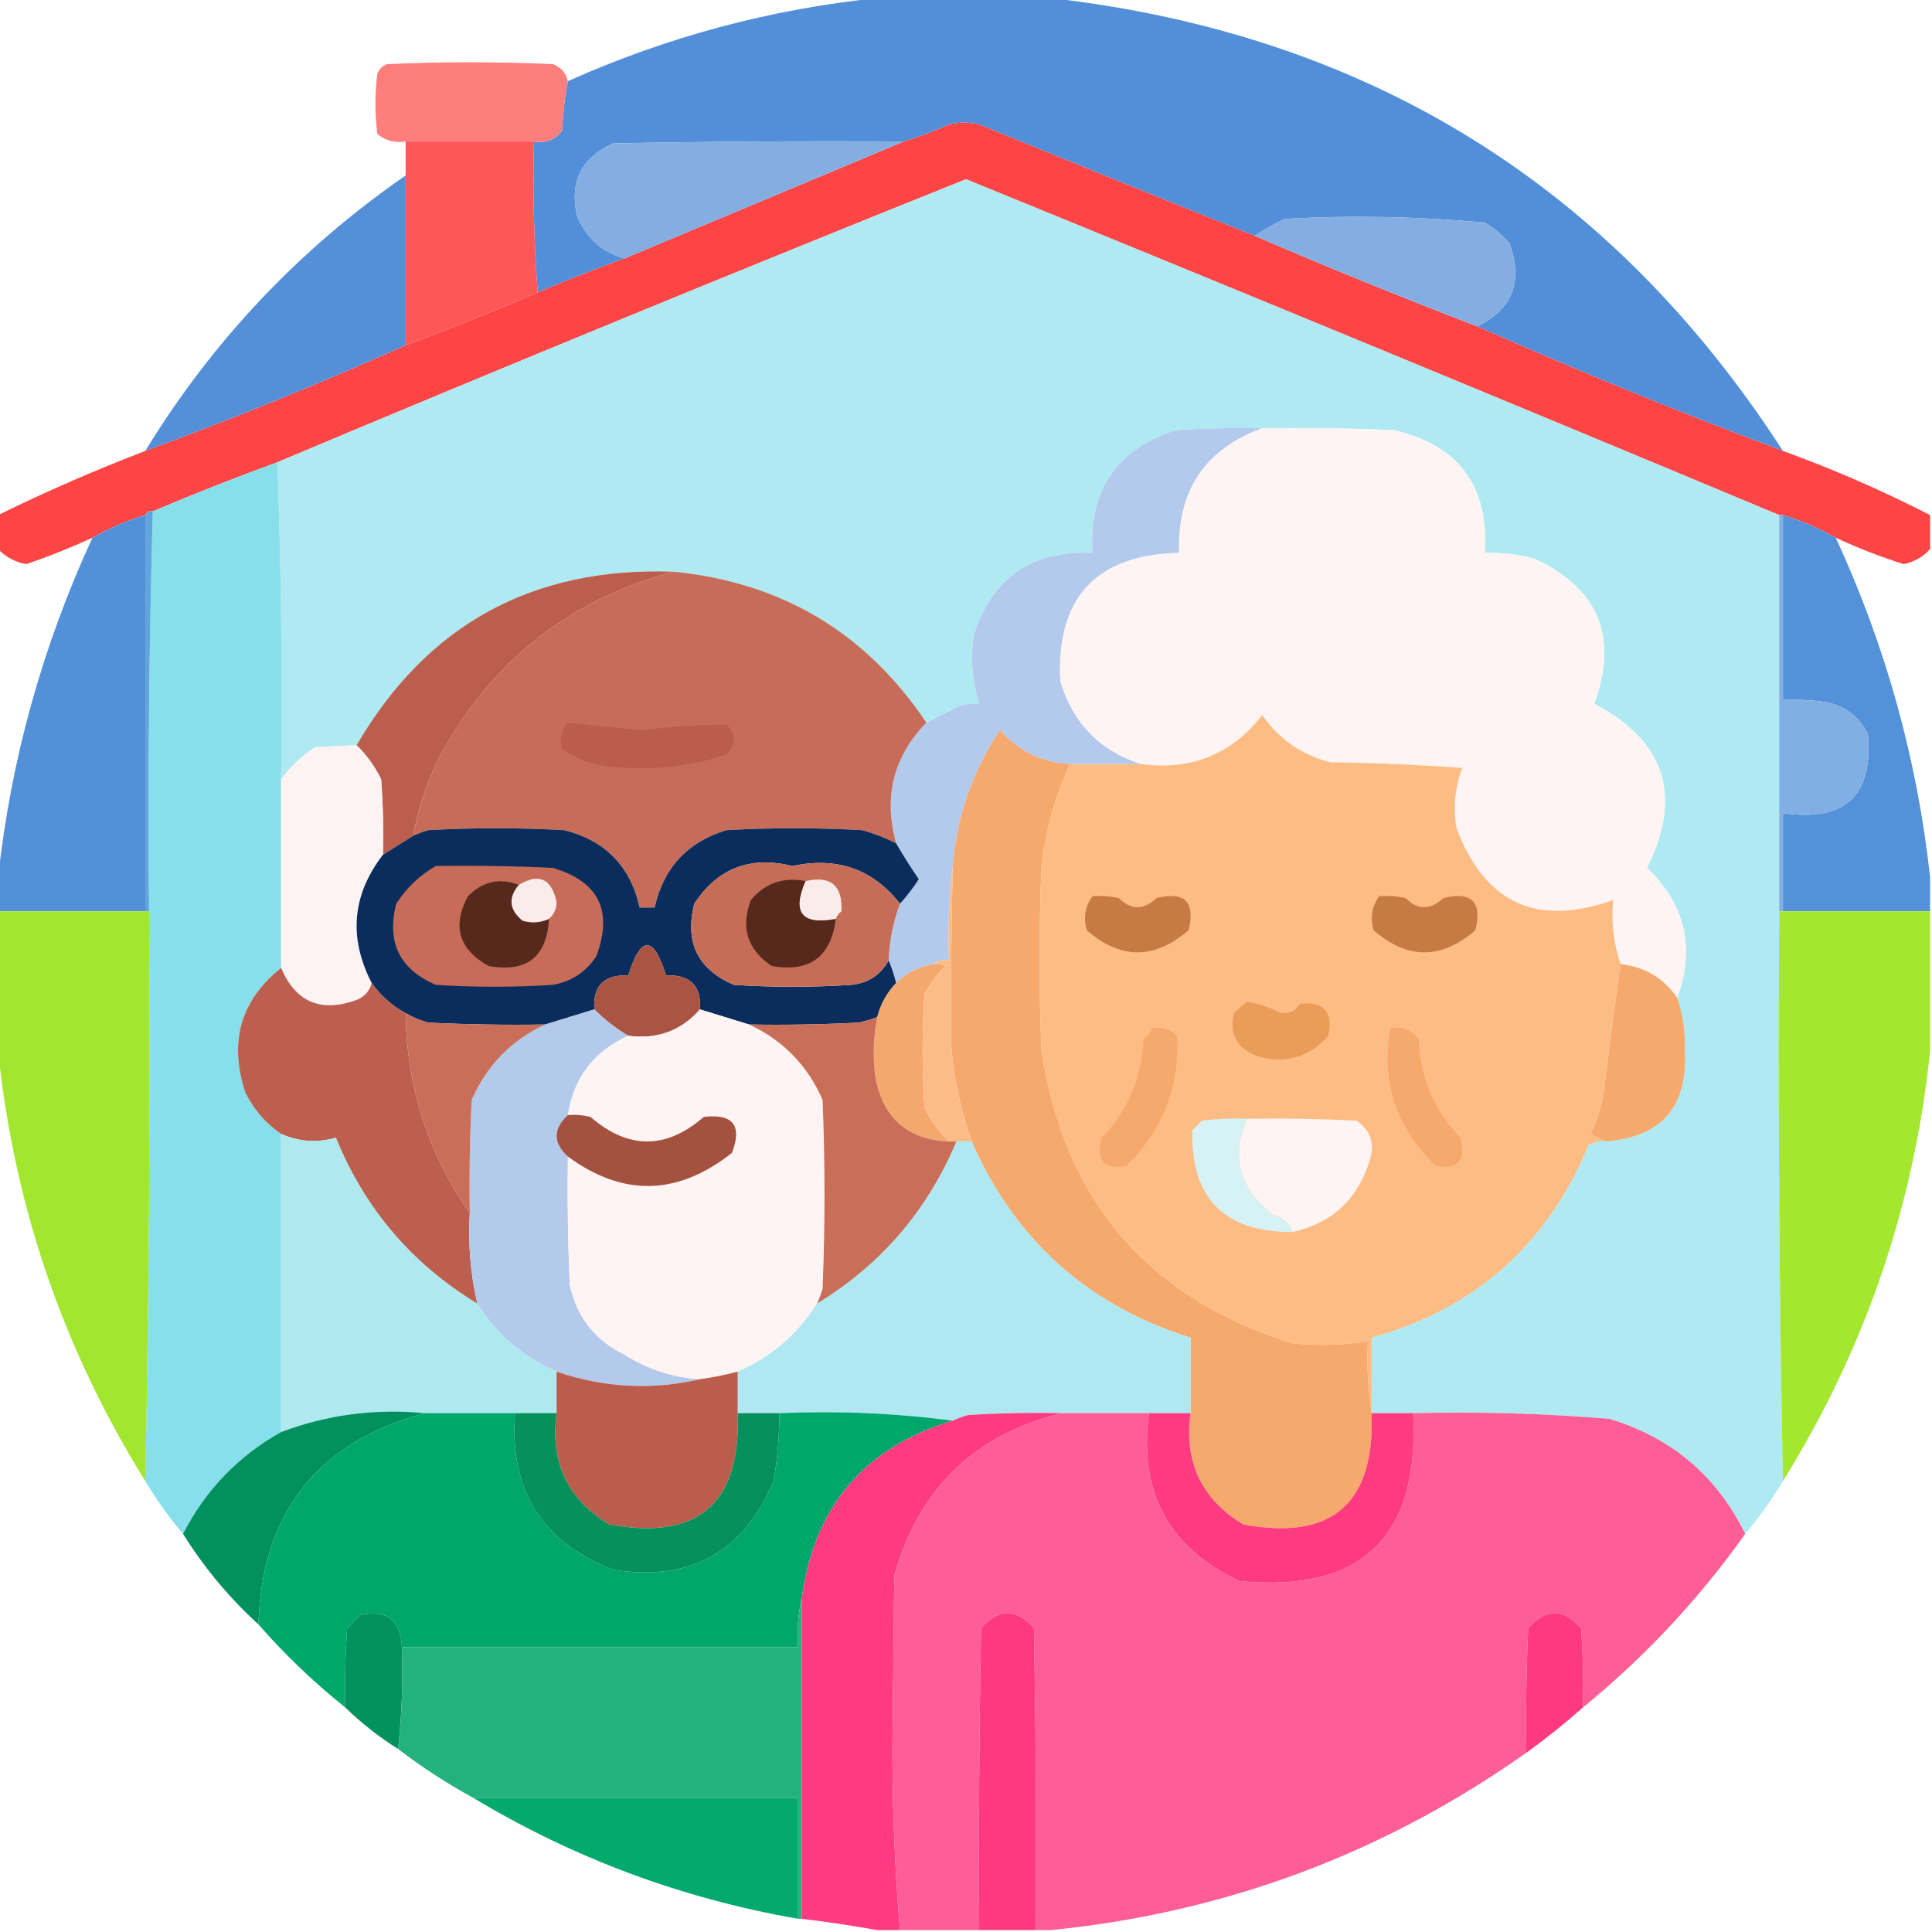
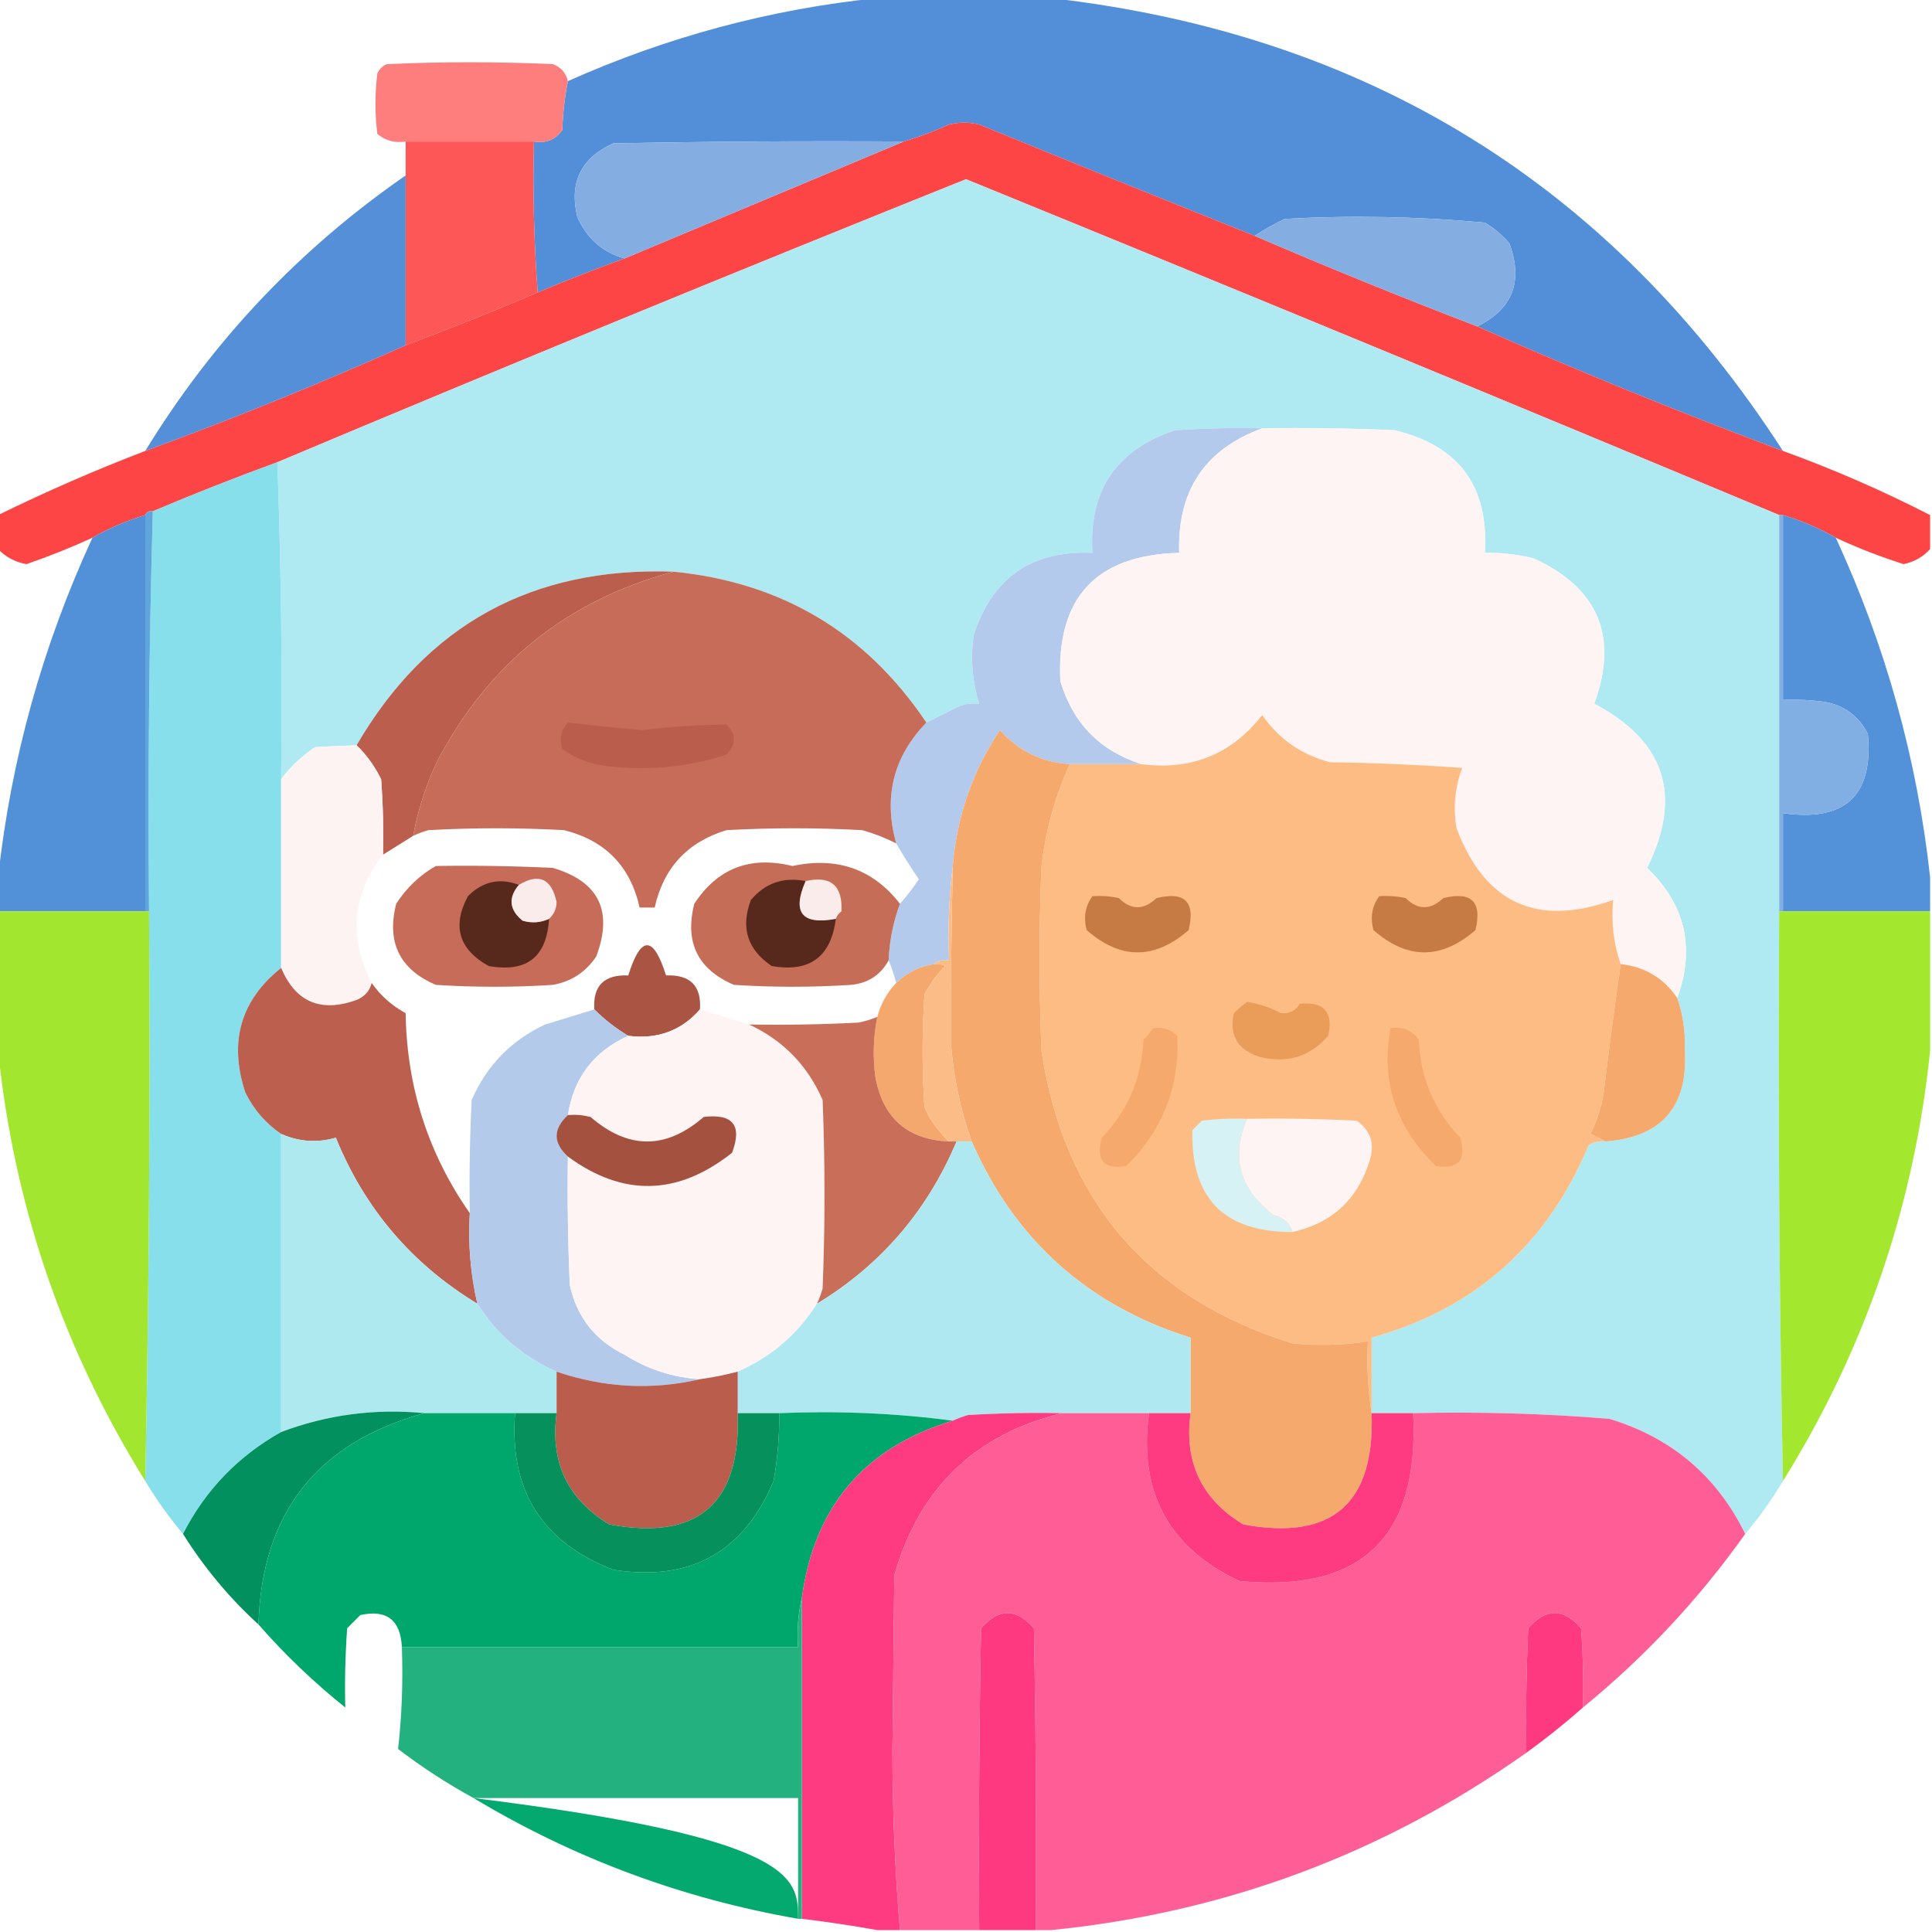
<svg xmlns="http://www.w3.org/2000/svg" version="1.1" width="512px" height="512px" style="shape-rendering:geometricPrecision; text-rendering:geometricPrecision; image-rendering:optimizeQuality; fill-rule:evenodd; clip-rule:evenodd">
  <g>
    <path style="opacity:0.994" fill="#538fd8" d="M 232.5,-0.5 C 247.833,-0.5 263.167,-0.5 278.5,-0.5C 362.32,9.052 426.986,49.052 472.5,119.5C 445.102,109.295 418.102,98.295 391.5,86.5C 400.884,81.867 403.717,74.534 400,64.5C 398.127,62.291 395.96,60.458 393.5,59C 375.899,57.375 358.233,57.041 340.5,58C 337.671,59.356 335.004,60.856 332.5,62.5C 308.151,52.771 283.817,42.938 259.5,33C 256.833,32.333 254.167,32.333 251.5,33C 247.589,34.791 243.589,36.291 239.5,37.5C 213.831,37.333 188.165,37.5 162.5,38C 153.955,41.879 150.788,48.379 153,57.5C 155.505,63.178 159.671,66.845 165.5,68.5C 157.754,71.304 150.088,74.304 142.5,77.5C 141.504,64.344 141.171,51.011 141.5,37.5C 144.652,38.041 147.152,37.041 149,34.5C 149.175,29.98 149.675,25.647 150.5,21.5C 176.746,9.773 204.079,2.44 232.5,-0.5 Z" />
  </g>
  <g>
    <path style="opacity:0.96" fill="#fe7979" d="M 150.5,21.5 C 149.675,25.647 149.175,29.98 149,34.5C 147.152,37.041 144.652,38.041 141.5,37.5C 130.167,37.5 118.833,37.5 107.5,37.5C 104.635,37.945 102.135,37.279 100,35.5C 99.333,30.167 99.333,24.833 100,19.5C 100.5,18.333 101.333,17.5 102.5,17C 117.167,16.333 131.833,16.333 146.5,17C 148.644,17.792 149.977,19.292 150.5,21.5 Z" />
  </g>
  <g>
    <path style="opacity:0.991" fill="#fe4444" d="M 332.5,62.5 C 351.942,70.874 371.609,78.874 391.5,86.5C 418.102,98.295 445.102,109.295 472.5,119.5C 485.881,124.359 498.881,130.025 511.5,136.5C 511.5,139.5 511.5,142.5 511.5,145.5C 509.641,147.573 507.308,148.906 504.5,149.5C 498.325,147.554 492.325,145.221 486.5,142.5C 482.1,139.969 477.434,137.969 472.5,136.5C 472.167,136.5 471.833,136.5 471.5,136.5C 399.888,106.566 328.055,76.9 256,47.5C 194.865,72.038 134.032,97.038 73.5,122.5C 62.394,126.552 51.394,130.886 40.5,135.5C 39.508,135.328 38.842,135.662 38.5,136.5C 33.566,137.969 28.9,139.969 24.5,142.5C 18.787,145.127 12.954,147.46 7,149.5C 4.037,148.974 1.537,147.641 -0.5,145.5C -0.5,142.5 -0.5,139.5 -0.5,136.5C 12.218,130.258 25.218,124.591 38.5,119.5C 61.885,110.932 84.885,101.599 107.5,91.5C 119.357,87.063 131.023,82.397 142.5,77.5C 150.088,74.304 157.754,71.304 165.5,68.5C 190.238,58.149 214.905,47.815 239.5,37.5C 243.589,36.291 247.589,34.791 251.5,33C 254.167,32.333 256.833,32.333 259.5,33C 283.817,42.938 308.151,52.771 332.5,62.5 Z" />
  </g>
  <g>
    <path style="opacity:0.998" fill="#fd5758" d="M 107.5,37.5 C 118.833,37.5 130.167,37.5 141.5,37.5C 141.171,51.011 141.504,64.344 142.5,77.5C 131.023,82.397 119.357,87.063 107.5,91.5C 107.5,76.5 107.5,61.5 107.5,46.5C 107.5,43.5 107.5,40.5 107.5,37.5 Z" />
  </g>
  <g>
    <path style="opacity:1" fill="#84aee2" d="M 239.5,37.5 C 214.905,47.815 190.238,58.149 165.5,68.5C 159.671,66.845 155.505,63.178 153,57.5C 150.788,48.379 153.955,41.879 162.5,38C 188.165,37.5 213.831,37.333 239.5,37.5 Z" />
  </g>
  <g>
    <path style="opacity:0.989" fill="#538fd8" d="M 107.5,46.5 C 107.5,61.5 107.5,76.5 107.5,91.5C 84.885,101.599 61.885,110.932 38.5,119.5C 56.32,90.345 79.32,66.011 107.5,46.5 Z" />
  </g>
  <g>
    <path style="opacity:1" fill="#afe9f1" d="M 471.5,136.5 C 471.5,171.5 471.5,206.5 471.5,241.5C 471.168,292.003 471.501,342.336 472.5,392.5C 469.522,397.469 466.189,402.135 462.5,406.5C 454.982,391.157 442.982,380.99 426.5,376C 409.209,374.588 391.875,374.088 374.5,374.5C 370.833,374.5 367.167,374.5 363.5,374.5C 363.5,367.833 363.5,361.167 363.5,354.5C 390.848,346.882 410.015,329.882 421,303.5C 422.356,302.62 423.856,302.286 425.5,302.5C 440.32,301.347 447.32,293.347 446.5,278.5C 446.696,273.654 446.029,268.988 444.5,264.5C 449.294,251.176 446.628,239.676 436.5,230C 445.96,210.881 441.293,196.381 422.5,186.5C 428.966,168.727 423.633,155.893 406.5,148C 402.23,146.925 397.897,146.425 393.5,146.5C 394.611,128.873 386.611,118.04 369.5,114C 357.838,113.5 346.171,113.333 334.5,113.5C 326.826,113.334 319.159,113.5 311.5,114C 295.843,119.135 288.51,129.968 289.5,146.5C 273.36,145.816 262.86,153.149 258,168.5C 257.177,174.629 257.677,180.629 259.5,186.5C 257.801,186.34 256.134,186.506 254.5,187C 251.447,188.527 248.447,190.027 245.5,191.5C 229.527,167.674 207.193,154.34 178.5,151.5C 141.13,150.177 113.13,165.51 94.5,197.5C 90.971,197.624 87.305,197.791 83.5,198C 79.973,200.362 76.973,203.196 74.5,206.5C 74.831,178.328 74.498,150.328 73.5,122.5C 134.032,97.038 194.865,72.038 256,47.5C 328.055,76.9 399.888,106.566 471.5,136.5 Z" />
  </g>
  <g>
    <path style="opacity:1" fill="#84aee2" d="M 391.5,86.5 C 371.609,78.874 351.942,70.874 332.5,62.5C 335.004,60.856 337.671,59.356 340.5,58C 358.233,57.041 375.899,57.375 393.5,59C 395.96,60.458 398.127,62.291 400,64.5C 403.717,74.534 400.884,81.867 391.5,86.5 Z" />
  </g>
  <g>
    <path style="opacity:1" fill="#b3caec" d="M 334.5,113.5 C 319.296,119.07 311.963,130.07 312.5,146.5C 290.422,147.078 279.922,158.412 281,180.5C 284.35,191.682 291.517,199.016 302.5,202.5C 296.167,202.5 289.833,202.5 283.5,202.5C 276.079,202.039 269.912,199.039 265,193.5C 257.726,204.39 253.559,216.39 252.5,229.5C 251.507,237.65 251.174,245.983 251.5,254.5C 249.901,254.232 248.568,254.566 247.5,255.5C 243.615,256.109 240.282,257.776 237.5,260.5C 236.952,258.374 236.285,256.374 235.5,254.5C 235.709,249.333 236.709,244.333 238.5,239.5C 240.303,237.519 241.97,235.352 243.5,233C 241.364,229.89 239.364,226.723 237.5,223.5C 234.08,211.186 236.747,200.519 245.5,191.5C 248.447,190.027 251.447,188.527 254.5,187C 256.134,186.506 257.801,186.34 259.5,186.5C 257.677,180.629 257.177,174.629 258,168.5C 262.86,153.149 273.36,145.816 289.5,146.5C 288.51,129.968 295.843,119.135 311.5,114C 319.159,113.5 326.826,113.334 334.5,113.5 Z" />
  </g>
  <g>
    <path style="opacity:1" fill="#fef4f4" d="M 334.5,113.5 C 346.171,113.333 357.838,113.5 369.5,114C 386.611,118.04 394.611,128.873 393.5,146.5C 397.897,146.425 402.23,146.925 406.5,148C 423.633,155.893 428.966,168.727 422.5,186.5C 441.293,196.381 445.96,210.881 436.5,230C 446.628,239.676 449.294,251.176 444.5,264.5C 440.911,259.203 435.911,256.203 429.5,255.5C 427.621,250.13 426.955,244.463 427.5,238.5C 407.343,245.733 393.51,239.4 386,219.5C 385.068,214.011 385.568,208.677 387.5,203.5C 375.848,202.667 364.181,202.167 352.5,202C 344.961,200.063 338.961,195.896 334.5,189.5C 326.378,199.889 315.711,204.222 302.5,202.5C 291.517,199.016 284.35,191.682 281,180.5C 279.922,158.412 290.422,147.078 312.5,146.5C 311.963,130.07 319.296,119.07 334.5,113.5 Z" />
  </g>
  <g>
    <path style="opacity:1" fill="#87dfeb" d="M 73.5,122.5 C 74.498,150.328 74.831,178.328 74.5,206.5C 74.5,223.167 74.5,239.833 74.5,256.5C 63.766,265.071 60.599,276.071 65,289.5C 67.26,294.067 70.426,297.733 74.5,300.5C 74.5,326.833 74.5,353.167 74.5,379.5C 63.114,385.886 54.448,394.886 48.5,406.5C 44.811,402.135 41.477,397.469 38.5,392.5C 39.499,342.336 39.832,292.003 39.5,241.5C 39.174,206.094 39.507,170.76 40.5,135.5C 51.394,130.886 62.394,126.552 73.5,122.5 Z" />
  </g>
  <g>
    <path style="opacity:1" fill="#61a5dd" d="M 40.5,135.5 C 39.507,170.76 39.174,206.094 39.5,241.5C 39.167,241.5 38.833,241.5 38.5,241.5C 38.5,206.5 38.5,171.5 38.5,136.5C 38.842,135.662 39.508,135.328 40.5,135.5 Z" />
  </g>
  <g>
    <path style="opacity:0.993" fill="#5290d8" d="M 38.5,136.5 C 38.5,171.5 38.5,206.5 38.5,241.5C 25.5,241.5 12.5,241.5 -0.5,241.5C -0.5,238.5 -0.5,235.5 -0.5,232.5C 2.916,201.237 11.249,171.237 24.5,142.5C 28.9,139.969 33.566,137.969 38.5,136.5 Z" />
  </g>
  <g>
    <path style="opacity:0.992" fill="#5290d8" d="M 472.5,136.5 C 477.434,137.969 482.1,139.969 486.5,142.5C 499.751,171.236 508.084,201.236 511.5,232.5C 511.5,235.5 511.5,238.5 511.5,241.5C 498.5,241.5 485.5,241.5 472.5,241.5C 472.5,232.833 472.5,224.167 472.5,215.5C 488.99,217.839 496.49,210.839 495,194.5C 492.571,189.734 488.737,186.9 483.5,186C 479.848,185.501 476.182,185.335 472.5,185.5C 472.5,169.167 472.5,152.833 472.5,136.5 Z" />
  </g>
  <g>
    <path style="opacity:1" fill="#bb5e4d" d="M 178.5,151.5 C 150.448,159.044 129.614,175.71 116,201.5C 112.927,207.884 110.761,214.551 109.5,221.5C 106.833,223.167 104.167,224.833 101.5,226.5C 101.666,219.825 101.5,213.158 101,206.5C 99.28,203.011 97.113,200.011 94.5,197.5C 113.13,165.51 141.13,150.177 178.5,151.5 Z" />
  </g>
  <g>
    <path style="opacity:1" fill="#c76c58" d="M 178.5,151.5 C 207.193,154.34 229.527,167.674 245.5,191.5C 236.747,200.519 234.08,211.186 237.5,223.5C 234.647,222.047 231.647,220.881 228.5,220C 216.5,219.333 204.5,219.333 192.5,220C 182.167,223.165 175.834,229.998 173.5,240.5C 172.167,240.5 170.833,240.5 169.5,240.5C 167.067,229.566 160.4,222.733 149.5,220C 137.5,219.333 125.5,219.333 113.5,220C 112.099,220.41 110.766,220.91 109.5,221.5C 110.761,214.551 112.927,207.884 116,201.5C 129.614,175.71 150.448,159.044 178.5,151.5 Z" />
  </g>
  <g>
    <path style="opacity:1" fill="#81afe3" d="M 471.5,136.5 C 471.833,136.5 472.167,136.5 472.5,136.5C 472.5,152.833 472.5,169.167 472.5,185.5C 476.182,185.335 479.848,185.501 483.5,186C 488.737,186.9 492.571,189.734 495,194.5C 496.49,210.839 488.99,217.839 472.5,215.5C 472.5,224.167 472.5,232.833 472.5,241.5C 472.167,241.5 471.833,241.5 471.5,241.5C 471.5,206.5 471.5,171.5 471.5,136.5 Z" />
  </g>
  <g>
    <path style="opacity:1" fill="#febc85" d="M 429.5,255.5 C 427.911,266.526 426.411,277.86 425,289.5C 424.41,293.348 423.243,297.014 421.5,300.5C 422.949,301.172 424.282,301.839 425.5,302.5C 423.856,302.286 422.356,302.62 421,303.5C 410.015,329.882 390.848,346.882 363.5,354.5C 363.5,361.167 363.5,367.833 363.5,374.5C 362.51,368.355 362.177,362.022 362.5,355.5C 355.862,356.498 349.195,356.665 342.5,356C 304.232,344.06 282.066,318.227 276,278.5C 275.333,262.167 275.333,245.833 276,229.5C 277.105,220.077 279.605,211.077 283.5,202.5C 289.833,202.5 296.167,202.5 302.5,202.5C 315.711,204.222 326.378,199.889 334.5,189.5C 338.961,195.896 344.961,200.063 352.5,202C 364.181,202.167 375.848,202.667 387.5,203.5C 385.568,208.677 385.068,214.011 386,219.5C 393.51,239.4 407.343,245.733 427.5,238.5C 426.955,244.463 427.621,250.13 429.5,255.5 Z" />
  </g>
  <g>
    <path style="opacity:1" fill="#bb5d4c" d="M 150.5,191.5 C 156.987,192.23 163.487,192.897 170,193.5C 177.501,192.617 185.001,192.117 192.5,192C 195.167,194.667 195.167,197.333 192.5,200C 182.09,203.354 171.423,204.354 160.5,203C 156.255,202.457 152.421,200.957 149,198.5C 148.167,195.829 148.667,193.496 150.5,191.5 Z" />
  </g>
  <g>
    <path style="opacity:1" fill="#f5a96c" d="M 283.5,202.5 C 279.605,211.077 277.105,220.077 276,229.5C 275.333,245.833 275.333,262.167 276,278.5C 282.066,318.227 304.232,344.06 342.5,356C 349.195,356.665 355.862,356.498 362.5,355.5C 362.177,362.022 362.51,368.355 363.5,374.5C 364.329,398.51 352.996,408.344 329.5,404C 318.439,397.364 313.772,387.531 315.5,374.5C 315.5,367.833 315.5,361.167 315.5,354.5C 288.275,345.94 268.941,328.607 257.5,302.5C 254.531,294.099 252.698,285.432 252,276.5C 251.961,260.838 252.128,245.172 252.5,229.5C 253.559,216.39 257.726,204.39 265,193.5C 269.912,199.039 276.079,202.039 283.5,202.5 Z" />
  </g>
  <g>
    <path style="opacity:1" fill="#fdf3f3" d="M 94.5,197.5 C 97.113,200.011 99.28,203.011 101,206.5C 101.5,213.158 101.666,219.825 101.5,226.5C 93.312,237.119 92.312,248.453 98.5,260.5C 97.969,262.624 96.635,264.124 94.5,265C 85.004,268.411 78.337,265.578 74.5,256.5C 74.5,239.833 74.5,223.167 74.5,206.5C 76.973,203.196 79.973,200.362 83.5,198C 87.305,197.791 90.971,197.624 94.5,197.5 Z" />
  </g>
  <g>
-     <path style="opacity:1" fill="#0a2d5d" d="M 237.5,223.5 C 239.364,226.723 241.364,229.89 243.5,233C 241.97,235.352 240.303,237.519 238.5,239.5C 231.338,230.312 221.838,226.979 210,229.5C 198.811,226.761 190.144,230.094 184,239.5C 181.4,249.719 184.9,256.886 194.5,261C 204.833,261.667 215.167,261.667 225.5,261C 230.016,260.58 233.35,258.413 235.5,254.5C 236.285,256.374 236.952,258.374 237.5,260.5C 235.06,263.043 233.394,266.043 232.5,269.5C 230.914,270.148 229.247,270.648 227.5,271C 217.839,271.5 208.172,271.666 198.5,271.5C 194.167,270.167 189.833,268.833 185.5,267.5C 185.909,261.242 182.909,258.242 176.5,258.5C 173.167,247.833 169.833,247.833 166.5,258.5C 160.091,258.242 157.091,261.242 157.5,267.5C 153.182,268.828 148.849,270.161 144.5,271.5C 134.161,271.666 123.828,271.5 113.5,271C 111.359,270.427 109.359,269.594 107.5,268.5C 103.854,266.518 100.854,263.851 98.5,260.5C 92.312,248.453 93.312,237.119 101.5,226.5C 104.167,224.833 106.833,223.167 109.5,221.5C 110.766,220.91 112.099,220.41 113.5,220C 125.5,219.333 137.5,219.333 149.5,220C 160.4,222.733 167.067,229.566 169.5,240.5C 170.833,240.5 172.167,240.5 173.5,240.5C 175.834,229.998 182.167,223.165 192.5,220C 204.5,219.333 216.5,219.333 228.5,220C 231.647,220.881 234.647,222.047 237.5,223.5 Z" />
-   </g>
+     </g>
  <g>
    <path style="opacity:1" fill="#c66c58" d="M 115.5,229.5 C 125.839,229.334 136.172,229.5 146.5,230C 158.719,233.605 162.552,241.439 158,253.5C 155.197,257.646 151.364,260.146 146.5,261C 136.167,261.667 125.833,261.667 115.5,261C 105.9,256.886 102.4,249.719 105,239.5C 107.738,235.26 111.238,231.926 115.5,229.5 Z" />
  </g>
  <g>
    <path style="opacity:1" fill="#c66d58" d="M 238.5,239.5 C 236.709,244.333 235.709,249.333 235.5,254.5C 233.35,258.413 230.016,260.58 225.5,261C 215.167,261.667 204.833,261.667 194.5,261C 184.9,256.886 181.4,249.719 184,239.5C 190.144,230.094 198.811,226.761 210,229.5C 221.838,226.979 231.338,230.312 238.5,239.5 Z" />
  </g>
  <g>
    <path style="opacity:1" fill="#57291c" d="M 137.5,234.5 C 134.623,237.96 134.956,241.127 138.5,244C 140.929,244.703 143.262,244.537 145.5,243.5C 144.904,253.639 139.571,257.806 129.5,256C 121.593,251.613 119.759,245.446 124,237.5C 127.937,233.57 132.437,232.57 137.5,234.5 Z" />
  </g>
  <g>
    <path style="opacity:1" fill="#faeceb" d="M 145.5,243.5 C 143.262,244.537 140.929,244.703 138.5,244C 134.956,241.127 134.623,237.96 137.5,234.5C 142.809,231.318 146.142,232.818 147.5,239C 147.481,240.833 146.815,242.333 145.5,243.5 Z" />
  </g>
  <g>
    <path style="opacity:1" fill="#57291c" d="M 213.5,233.5 C 209.842,241.844 212.509,245.177 221.5,243.5C 220.223,253.608 214.556,257.775 204.5,256C 198.052,251.653 196.218,245.82 199,238.5C 202.781,234.01 207.614,232.343 213.5,233.5 Z" />
  </g>
  <g>
    <path style="opacity:1" fill="#faecea" d="M 221.5,243.5 C 212.509,245.177 209.842,241.844 213.5,233.5C 220.145,231.975 223.311,234.642 223,241.5C 222.283,242.044 221.783,242.711 221.5,243.5 Z" />
  </g>
  <g>
    <path style="opacity:1" fill="#c67b45" d="M 289.5,237.5 C 291.857,237.337 294.19,237.503 296.5,238C 299.756,241.226 303.09,241.226 306.5,238C 314,236.167 316.833,239 315,246.5C 305.951,254.344 296.951,254.344 288,246.5C 287.068,243.177 287.568,240.177 289.5,237.5 Z" />
  </g>
  <g>
    <path style="opacity:1" fill="#c67b45" d="M 365.5,237.5 C 367.857,237.337 370.19,237.503 372.5,238C 375.756,241.226 379.09,241.226 382.5,238C 390,236.167 392.833,239 391,246.5C 381.951,254.344 372.951,254.344 364,246.5C 363.068,243.177 363.568,240.177 365.5,237.5 Z" />
  </g>
  <g>
    <path style="opacity:0.993" fill="#a2e62f" d="M -0.5,241.5 C 12.5,241.5 25.5,241.5 38.5,241.5C 38.833,241.5 39.167,241.5 39.5,241.5C 39.832,292.003 39.499,342.336 38.5,392.5C 16.715,357.478 3.715,319.478 -0.5,278.5C -0.5,266.167 -0.5,253.833 -0.5,241.5 Z" />
  </g>
  <g>
    <path style="opacity:0.994" fill="#a3e72f" d="M 471.5,241.5 C 471.833,241.5 472.167,241.5 472.5,241.5C 485.5,241.5 498.5,241.5 511.5,241.5C 511.5,253.833 511.5,266.167 511.5,278.5C 507.285,319.478 494.285,357.478 472.5,392.5C 471.501,342.336 471.168,292.003 471.5,241.5 Z" />
  </g>
  <g>
    <path style="opacity:1" fill="#f5a86d" d="M 247.5,255.5 C 248.552,255.351 249.552,255.517 250.5,256C 248.3,258.234 246.467,260.734 245,263.5C 244.333,273.5 244.333,283.5 245,293.5C 246.611,296.938 248.777,299.938 251.5,302.5C 240.521,302.023 234.021,296.356 232,285.5C 231.267,280.115 231.433,274.782 232.5,269.5C 233.394,266.043 235.06,263.043 237.5,260.5C 240.282,257.776 243.615,256.109 247.5,255.5 Z" />
  </g>
  <g>
    <path style="opacity:1" fill="#f5a96c" d="M 429.5,255.5 C 435.911,256.203 440.911,259.203 444.5,264.5C 446.029,268.988 446.696,273.654 446.5,278.5C 447.32,293.347 440.32,301.347 425.5,302.5C 424.282,301.839 422.949,301.172 421.5,300.5C 423.243,297.014 424.41,293.348 425,289.5C 426.411,277.86 427.911,266.526 429.5,255.5 Z" />
  </g>
  <g>
    <path style="opacity:1" fill="#fcbc87" d="M 252.5,229.5 C 252.128,245.172 251.961,260.838 252,276.5C 252.698,285.432 254.531,294.099 257.5,302.5C 256.167,302.5 254.833,302.5 253.5,302.5C 252.833,302.5 252.167,302.5 251.5,302.5C 248.777,299.938 246.611,296.938 245,293.5C 244.333,283.5 244.333,273.5 245,263.5C 246.467,260.734 248.3,258.234 250.5,256C 249.552,255.517 248.552,255.351 247.5,255.5C 248.568,254.566 249.901,254.232 251.5,254.5C 251.174,245.983 251.507,237.65 252.5,229.5 Z" />
  </g>
  <g>
    <path style="opacity:1" fill="#aa5544" d="M 185.5,267.5 C 180.56,273.152 174.226,275.485 166.5,274.5C 163.214,272.549 160.214,270.215 157.5,267.5C 157.091,261.242 160.091,258.242 166.5,258.5C 169.833,247.833 173.167,247.833 176.5,258.5C 182.909,258.242 185.909,261.242 185.5,267.5 Z" />
  </g>
  <g>
    <path style="opacity:1" fill="#bc5f4e" d="M 74.5,256.5 C 78.337,265.578 85.004,268.411 94.5,265C 96.635,264.124 97.969,262.624 98.5,260.5C 100.854,263.851 103.854,266.518 107.5,268.5C 107.789,288.031 113.456,305.697 124.5,321.5C 124.015,329.644 124.682,337.644 126.5,345.5C 109.141,334.974 96.641,320.308 89,301.5C 84.058,302.923 79.225,302.59 74.5,300.5C 70.426,297.733 67.26,294.067 65,289.5C 60.599,276.071 63.766,265.071 74.5,256.5 Z" />
  </g>
  <g>
    <path style="opacity:1" fill="#ea9c59" d="M 330.5,265.5 C 333.674,266.015 336.674,267.015 339.5,268.5C 341.688,268.693 343.355,267.859 344.5,266C 350.878,265.379 353.378,268.212 352,274.5C 347.075,280.118 340.908,281.951 333.5,280C 327.874,278.056 325.707,274.223 327,268.5C 328.145,267.364 329.312,266.364 330.5,265.5 Z" />
  </g>
  <g>
    <path style="opacity:1" fill="#b3caeb" d="M 157.5,267.5 C 160.214,270.215 163.214,272.549 166.5,274.5C 157.377,278.622 152.043,285.622 150.5,295.5C 146.515,299.213 146.515,302.879 150.5,306.5C 150.333,317.838 150.5,329.172 151,340.5C 152.839,349.006 157.672,355.173 165.5,359C 171.639,362.88 178.305,365.046 185.5,365.5C 172.785,368.452 160.119,367.785 147.5,363.5C 138.632,359.629 131.632,353.629 126.5,345.5C 124.682,337.644 124.015,329.644 124.5,321.5C 124.334,311.494 124.5,301.494 125,291.5C 129.021,282.313 135.521,275.647 144.5,271.5C 148.849,270.161 153.182,268.828 157.5,267.5 Z" />
  </g>
  <g>
    <path style="opacity:1" fill="#fef4f4" d="M 185.5,267.5 C 189.833,268.833 194.167,270.167 198.5,271.5C 207.505,275.672 214.005,282.339 218,291.5C 218.667,308.167 218.667,324.833 218,341.5C 217.59,342.901 217.09,344.234 216.5,345.5C 211.368,353.629 204.368,359.629 195.5,363.5C 192.211,364.374 188.877,365.041 185.5,365.5C 178.305,365.046 171.639,362.88 165.5,359C 157.672,355.173 152.839,349.006 151,340.5C 150.5,329.172 150.333,317.838 150.5,306.5C 165.102,317.226 179.602,316.893 194,305.5C 196.746,298.243 194.246,295.077 186.5,296C 176.5,304.667 166.5,304.667 156.5,296C 154.527,295.505 152.527,295.338 150.5,295.5C 152.043,285.622 157.377,278.622 166.5,274.5C 174.226,275.485 180.56,273.152 185.5,267.5 Z" />
  </g>
  <g>
-     <path style="opacity:1" fill="#c86e59" d="M 107.5,268.5 C 109.359,269.594 111.359,270.427 113.5,271C 123.828,271.5 134.161,271.666 144.5,271.5C 135.521,275.647 129.021,282.313 125,291.5C 124.5,301.494 124.334,311.494 124.5,321.5C 113.456,305.697 107.789,288.031 107.5,268.5 Z" />
-   </g>
+     </g>
  <g>
    <path style="opacity:1" fill="#c86e59" d="M 232.5,269.5 C 231.433,274.782 231.267,280.115 232,285.5C 234.021,296.356 240.521,302.023 251.5,302.5C 252.167,302.5 252.833,302.5 253.5,302.5C 245.742,320.914 233.409,335.247 216.5,345.5C 217.09,344.234 217.59,342.901 218,341.5C 218.667,324.833 218.667,308.167 218,291.5C 214.005,282.339 207.505,275.672 198.5,271.5C 208.172,271.666 217.839,271.5 227.5,271C 229.247,270.648 230.914,270.148 232.5,269.5 Z" />
  </g>
  <g>
    <path style="opacity:1" fill="#f6a96c" d="M 305.5,272.5 C 308.044,272.104 310.211,272.771 312,274.5C 312.613,287.994 308.113,299.494 298.5,309C 292.498,309.993 290.332,307.493 292,301.5C 298.944,294.272 302.611,285.605 303,275.5C 304.045,274.627 304.878,273.627 305.5,272.5 Z" />
  </g>
  <g>
    <path style="opacity:1" fill="#f6a96c" d="M 368.5,272.5 C 371.652,271.959 374.152,272.959 376,275.5C 376.389,285.605 380.056,294.272 387,301.5C 388.668,307.493 386.502,309.993 380.5,309C 369.901,298.709 365.901,286.542 368.5,272.5 Z" />
  </g>
  <g>
    <path style="opacity:1" fill="#a55140" d="M 150.5,295.5 C 152.527,295.338 154.527,295.505 156.5,296C 166.5,304.667 176.5,304.667 186.5,296C 194.246,295.077 196.746,298.243 194,305.5C 179.602,316.893 165.102,317.226 150.5,306.5C 146.515,302.879 146.515,299.213 150.5,295.5 Z" />
  </g>
  <g>
    <path style="opacity:1" fill="#d7f2f5" d="M 330.5,296.5 C 326.117,306.556 328.45,315.056 337.5,322C 340.115,322.612 341.781,324.112 342.5,326.5C 324.366,326.534 315.533,317.534 316,299.5C 316.833,298.667 317.667,297.833 318.5,297C 322.486,296.501 326.486,296.334 330.5,296.5 Z" />
  </g>
  <g>
    <path style="opacity:1" fill="#fef4f4" d="M 330.5,296.5 C 340.172,296.334 349.839,296.5 359.5,297C 363.212,299.513 364.378,303.013 363,307.5C 359.844,317.823 353.011,324.156 342.5,326.5C 341.781,324.112 340.115,322.612 337.5,322C 328.45,315.056 326.117,306.556 330.5,296.5 Z" />
  </g>
  <g>
    <path style="opacity:1" fill="#aee9f0" d="M 74.5,300.5 C 79.225,302.59 84.058,302.923 89,301.5C 96.641,320.308 109.141,334.974 126.5,345.5C 131.632,353.629 138.632,359.629 147.5,363.5C 147.5,367.167 147.5,370.833 147.5,374.5C 143.833,374.5 140.167,374.5 136.5,374.5C 128.5,374.5 120.5,374.5 112.5,374.5C 99.372,373.235 86.706,374.902 74.5,379.5C 74.5,353.167 74.5,326.833 74.5,300.5 Z" />
  </g>
  <g>
    <path style="opacity:1" fill="#afe8f0" d="M 253.5,302.5 C 254.833,302.5 256.167,302.5 257.5,302.5C 268.941,328.607 288.275,345.94 315.5,354.5C 315.5,361.167 315.5,367.833 315.5,374.5C 311.833,374.5 308.167,374.5 304.5,374.5C 296.833,374.5 289.167,374.5 281.5,374.5C 273.16,374.334 264.827,374.5 256.5,375C 255.099,375.41 253.766,375.91 252.5,376.5C 237.536,374.516 222.203,373.849 206.5,374.5C 202.833,374.5 199.167,374.5 195.5,374.5C 195.5,370.833 195.5,367.167 195.5,363.5C 204.368,359.629 211.368,353.629 216.5,345.5C 233.409,335.247 245.742,320.914 253.5,302.5 Z" />
  </g>
  <g>
    <path style="opacity:1" fill="#ba5d4c" d="M 147.5,363.5 C 160.119,367.785 172.785,368.452 185.5,365.5C 188.877,365.041 192.211,364.374 195.5,363.5C 195.5,367.167 195.5,370.833 195.5,374.5C 196.338,398.5 185.005,408.334 161.5,404C 150.439,397.364 145.772,387.531 147.5,374.5C 147.5,370.833 147.5,367.167 147.5,363.5 Z" />
  </g>
  <g>
    <path style="opacity:0.993" fill="#02915e" d="M 112.5,374.5 C 84.029,382.306 69.363,400.972 68.5,430.5C 60.733,423.401 54.066,415.401 48.5,406.5C 54.448,394.886 63.114,385.886 74.5,379.5C 86.706,374.902 99.372,373.235 112.5,374.5 Z" />
  </g>
  <g>
    <path style="opacity:0.998" fill="#00a76c" d="M 112.5,374.5 C 120.5,374.5 128.5,374.5 136.5,374.5C 134.934,394.888 143.6,408.721 162.5,416C 182.888,419.226 197.055,411.393 205,392.5C 206.072,386.545 206.572,380.545 206.5,374.5C 222.203,373.849 237.536,374.516 252.5,376.5C 229.126,383.559 215.793,399.226 212.5,423.5C 211.515,427.634 211.182,431.968 211.5,436.5C 176.5,436.5 141.5,436.5 106.5,436.5C 106.152,429.315 102.485,426.481 95.5,428C 94.333,429.167 93.167,430.333 92,431.5C 91.5,438.492 91.334,445.492 91.5,452.5C 83.201,445.868 75.534,438.535 68.5,430.5C 69.363,400.972 84.029,382.306 112.5,374.5 Z" />
  </g>
  <g>
    <path style="opacity:1" fill="#06905c" d="M 136.5,374.5 C 140.167,374.5 143.833,374.5 147.5,374.5C 145.772,387.531 150.439,397.364 161.5,404C 185.005,408.334 196.338,398.5 195.5,374.5C 199.167,374.5 202.833,374.5 206.5,374.5C 206.572,380.545 206.072,386.545 205,392.5C 197.055,411.393 182.888,419.226 162.5,416C 143.6,408.721 134.934,394.888 136.5,374.5 Z" />
  </g>
  <g>
    <path style="opacity:0.998" fill="#fe3a80" d="M 281.5,374.5 C 258.394,380.104 243.56,394.437 237,417.5C 236.833,433 236.667,448.5 236.5,464C 236.515,480.053 237.182,495.887 238.5,511.5C 236.5,511.5 234.5,511.5 232.5,511.5C 225.994,510.331 219.327,509.331 212.5,508.5C 212.5,480.167 212.5,451.833 212.5,423.5C 215.793,399.226 229.126,383.559 252.5,376.5C 253.766,375.91 255.099,375.41 256.5,375C 264.827,374.5 273.16,374.334 281.5,374.5 Z" />
  </g>
  <g>
    <path style="opacity:0.998" fill="#fe5e95" d="M 281.5,374.5 C 289.167,374.5 296.833,374.5 304.5,374.5C 301.688,395.387 309.688,410.22 328.5,419C 360.87,422.134 376.203,407.301 374.5,374.5C 391.875,374.088 409.209,374.588 426.5,376C 442.982,380.99 454.982,391.157 462.5,406.5C 450.283,423.72 435.95,439.053 419.5,452.5C 419.666,445.492 419.5,438.492 419,431.5C 414.333,426.167 409.667,426.167 405,431.5C 404.5,442.495 404.333,453.495 404.5,464.5C 366.659,491.226 324.659,506.893 278.5,511.5C 277.167,511.5 275.833,511.5 274.5,511.5C 274.667,484.831 274.5,458.165 274,431.5C 269.333,426.167 264.667,426.167 260,431.5C 259.5,458.165 259.333,484.831 259.5,511.5C 252.5,511.5 245.5,511.5 238.5,511.5C 237.182,495.887 236.515,480.053 236.5,464C 236.667,448.5 236.833,433 237,417.5C 243.56,394.437 258.394,380.104 281.5,374.5 Z" />
  </g>
  <g>
    <path style="opacity:1" fill="#fe3a80" d="M 304.5,374.5 C 308.167,374.5 311.833,374.5 315.5,374.5C 313.772,387.531 318.439,397.364 329.5,404C 352.996,408.344 364.329,398.51 363.5,374.5C 367.167,374.5 370.833,374.5 374.5,374.5C 376.203,407.301 360.87,422.134 328.5,419C 309.688,410.22 301.688,395.387 304.5,374.5 Z" />
  </g>
  <g>
-     <path style="opacity:0.987" fill="#00915d" d="M 106.5,436.5 C 106.827,445.682 106.493,454.682 105.5,463.5C 100.431,460.305 95.765,456.638 91.5,452.5C 91.334,445.492 91.5,438.492 92,431.5C 93.167,430.333 94.333,429.167 95.5,428C 102.485,426.481 106.152,429.315 106.5,436.5 Z" />
-   </g>
+     </g>
  <g>
    <path style="opacity:1" fill="#ff3980" d="M 274.5,511.5 C 269.5,511.5 264.5,511.5 259.5,511.5C 259.333,484.831 259.5,458.165 260,431.5C 264.667,426.167 269.333,426.167 274,431.5C 274.5,458.165 274.667,484.831 274.5,511.5 Z" />
  </g>
  <g>
    <path style="opacity:1" fill="#ff3980" d="M 419.5,452.5 C 414.722,456.729 409.722,460.729 404.5,464.5C 404.333,453.495 404.5,442.495 405,431.5C 409.667,426.167 414.333,426.167 419,431.5C 419.5,438.492 419.666,445.492 419.5,452.5 Z" />
  </g>
  <g>
    <path style="opacity:0.999" fill="#23b27f" d="M 212.5,423.5 C 212.5,451.833 212.5,480.167 212.5,508.5C 212.167,508.5 211.833,508.5 211.5,508.5C 211.5,497.833 211.5,487.167 211.5,476.5C 182.833,476.5 154.167,476.5 125.5,476.5C 118.456,472.651 111.789,468.318 105.5,463.5C 106.493,454.682 106.827,445.682 106.5,436.5C 141.5,436.5 176.5,436.5 211.5,436.5C 211.182,431.968 211.515,427.634 212.5,423.5 Z" />
  </g>
  <g>
-     <path style="opacity:0.986" fill="#00a86d" d="M 125.5,476.5 C 154.167,476.5 182.833,476.5 211.5,476.5C 211.5,487.167 211.5,497.833 211.5,508.5C 180.76,503.145 152.093,492.479 125.5,476.5 Z" />
+     <path style="opacity:0.986" fill="#00a86d" d="M 125.5,476.5 C 211.5,487.167 211.5,497.833 211.5,508.5C 180.76,503.145 152.093,492.479 125.5,476.5 Z" />
  </g>
</svg>